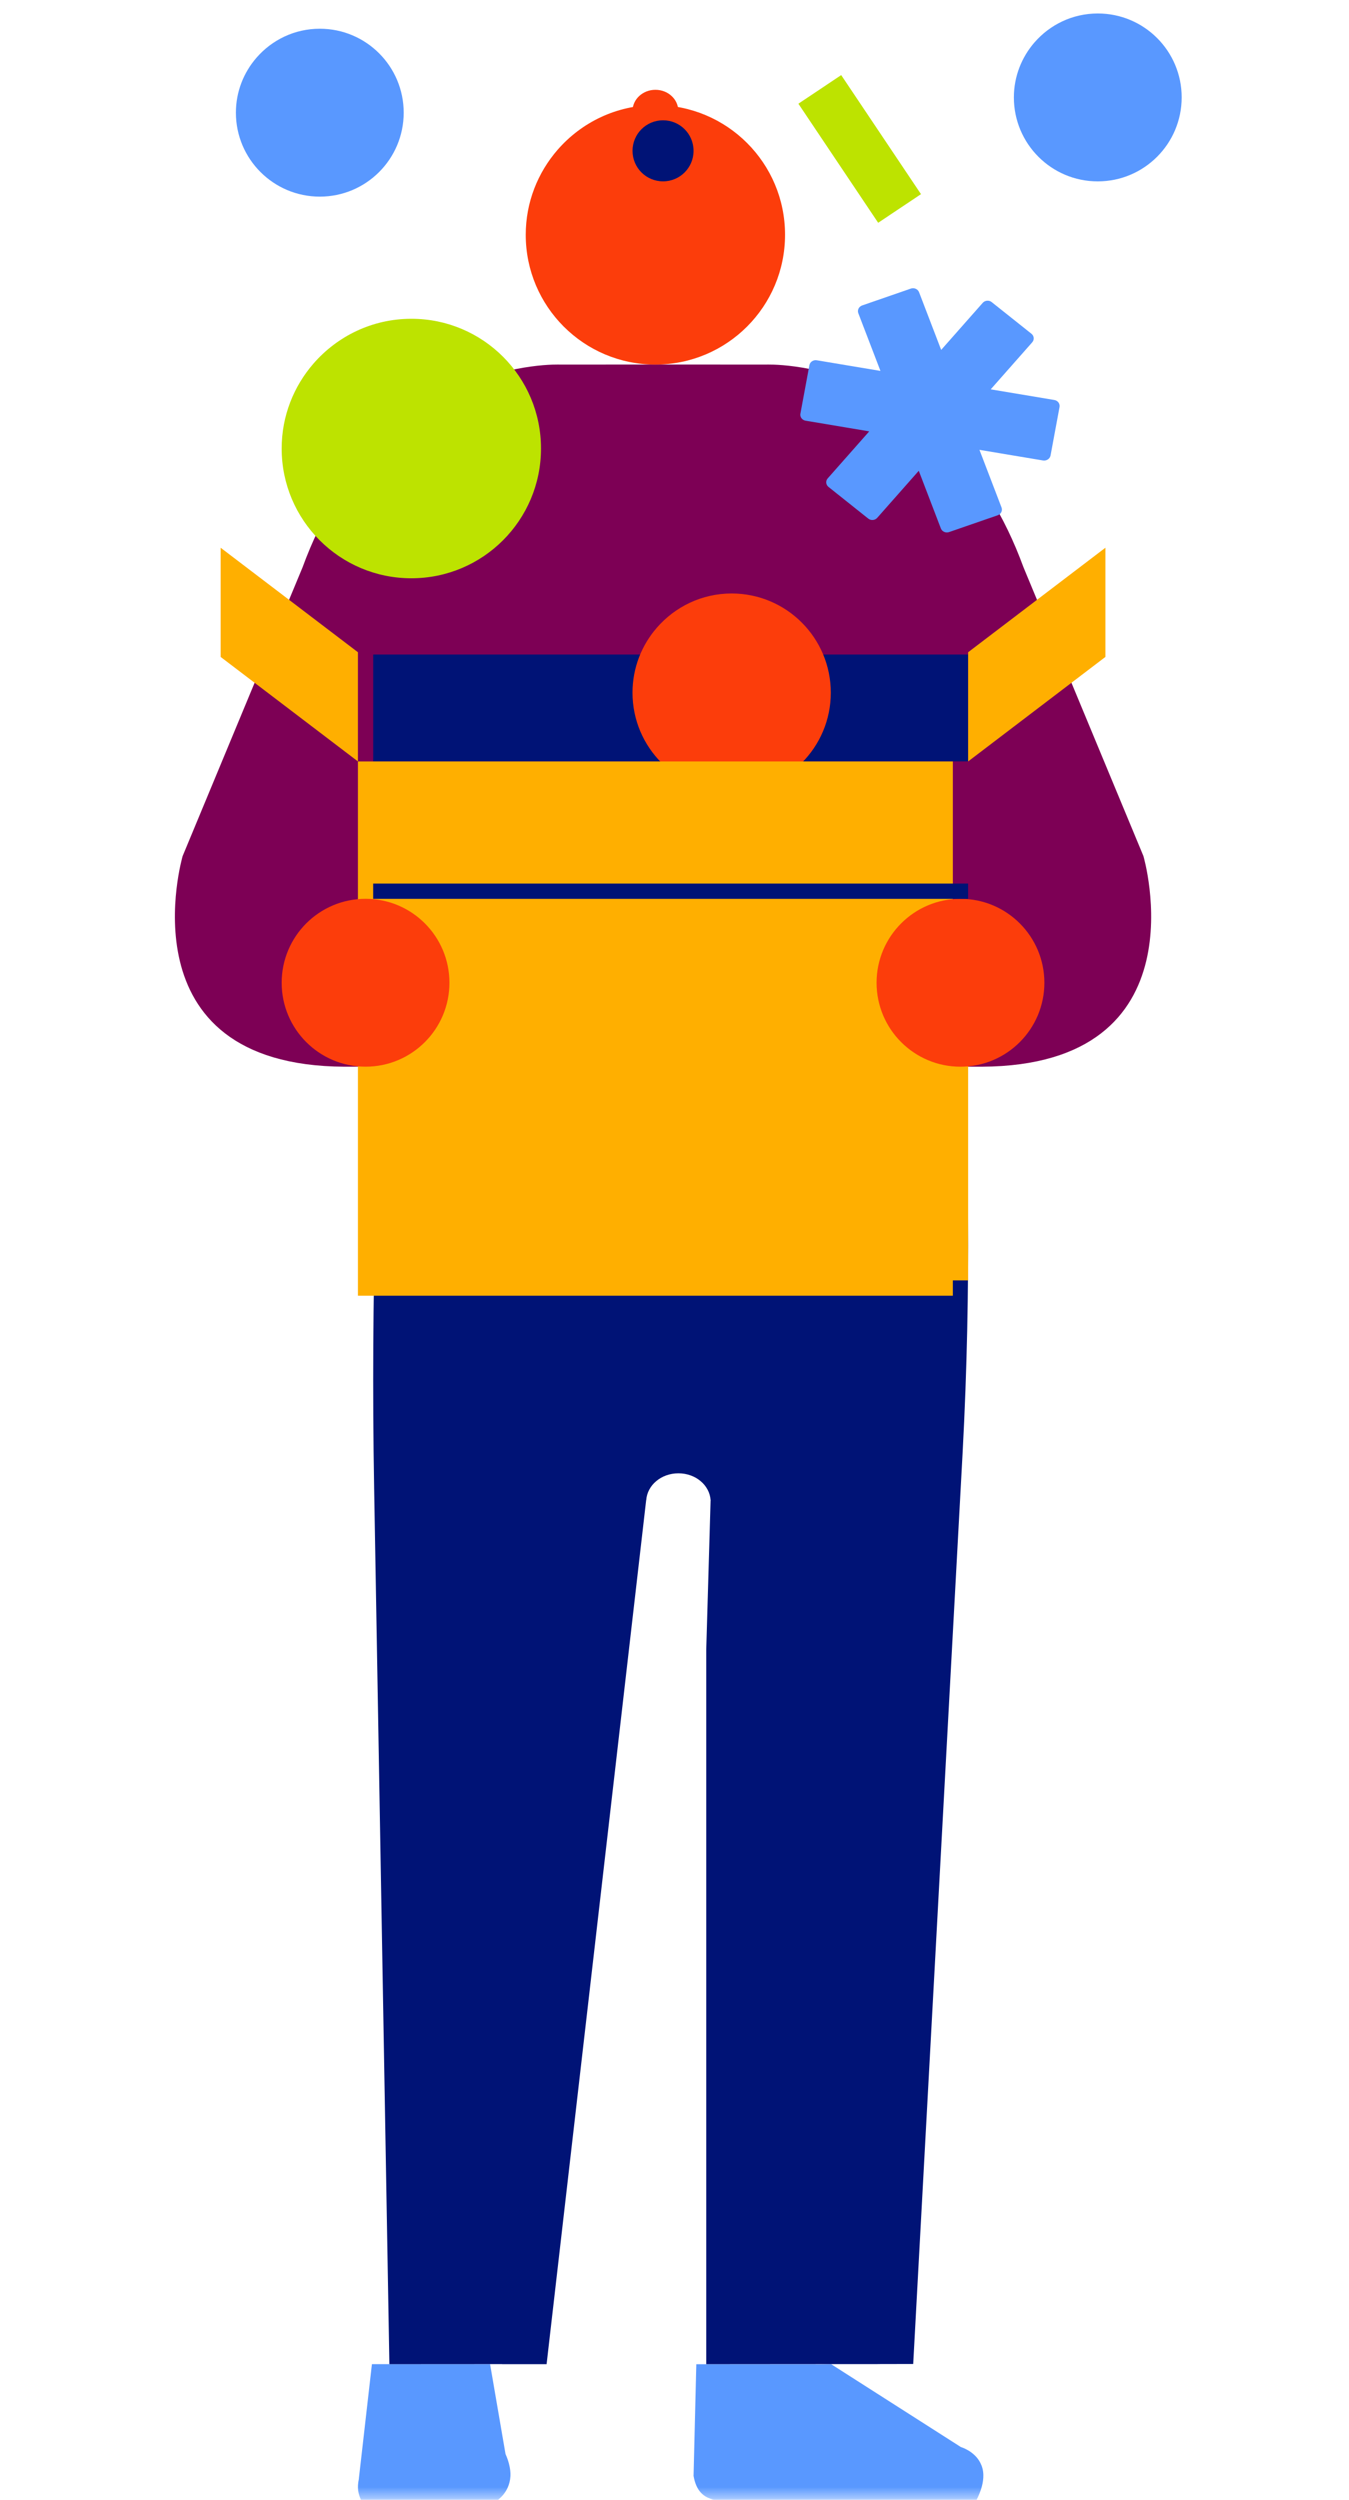
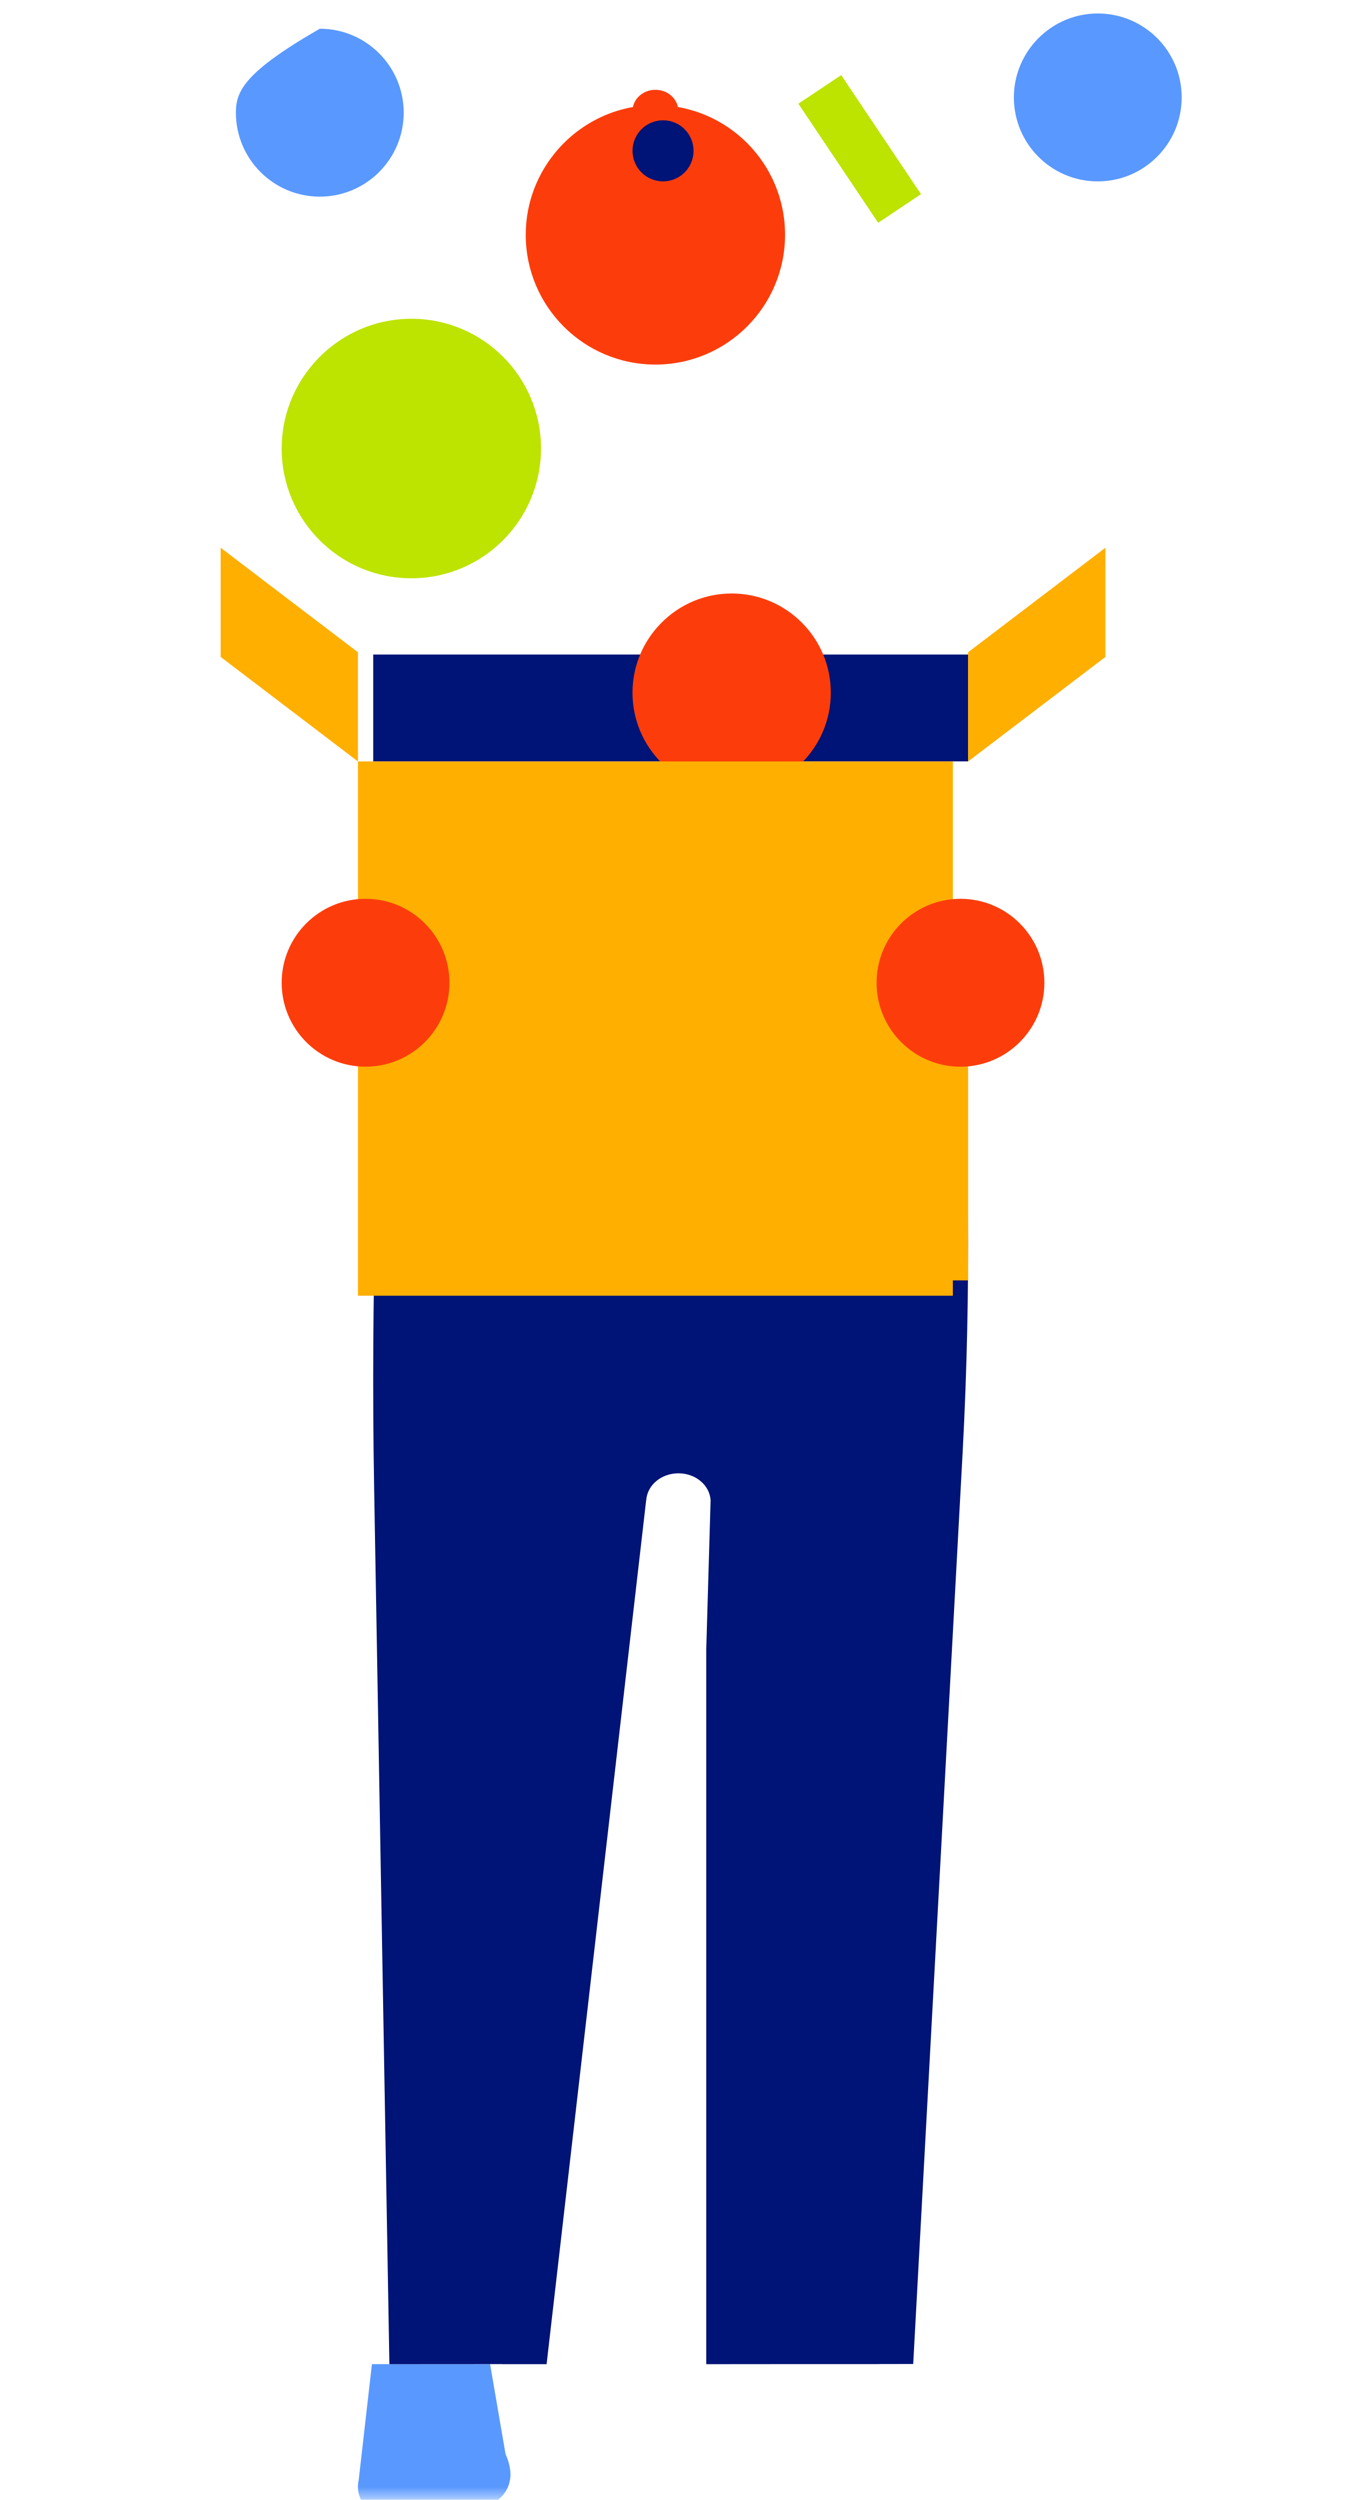
<svg xmlns="http://www.w3.org/2000/svg" width="54" height="100" viewBox="0 0 54 100" fill="none">
  <mask id="mask0_403_18121" style="mask-type:alpha" maskUnits="userSpaceOnUse" x="0" y="0" width="54" height="100">
    <path fill-rule="evenodd" clip-rule="evenodd" d="M0 0H54V100H0V0Z" fill="white" />
  </mask>
  <g mask="url(#mask0_403_18121)">
-     <path d="M45.771 34.245L40.969 22.691C37.874 14.243 30.658 14.585 30.658 14.585L28.082 14.583H27.706C27.687 14.583 27.665 14.583 27.65 14.583H26.541H25.432C25.417 14.583 25.395 14.583 25.375 14.583H25L22.423 14.585C22.423 14.585 15.207 14.243 12.113 22.691L7.311 34.245C7.311 34.245 4.852 42.628 13.789 42.672H16.87H25.002H28.084H36.216H39.298C48.229 42.628 45.771 34.245 45.771 34.245Z" fill="#7D0055" />
    <path d="M38.754 26.184H14.94V28.321V30.458H38.717H38.754V26.184Z" fill="#001376" />
    <path d="M26.238 4.203C24.673 4.203 23.274 4.899 22.321 5.992C21.529 6.903 21.045 8.09 21.045 9.393C21.045 12.261 23.37 14.584 26.235 14.584C29.103 14.584 31.425 12.259 31.425 9.393C31.428 6.526 29.103 4.203 26.238 4.203Z" fill="#FC3D0B" />
    <path d="M43.945 0.539C42.932 0.539 42.027 0.988 41.41 1.697C40.899 2.286 40.585 3.054 40.585 3.897C40.585 5.754 42.089 7.256 43.942 7.256C45.798 7.256 47.302 5.751 47.302 3.897C47.304 2.044 45.8 0.539 43.945 0.539Z" fill="#5998FF" />
    <path d="M16.468 12.752C14.903 12.752 13.504 13.448 12.551 14.541C11.759 15.452 11.275 16.639 11.275 17.942C11.275 20.81 13.6 23.133 16.466 23.133C19.334 23.133 21.656 20.808 21.656 17.942C21.658 15.077 19.336 12.752 16.468 12.752Z" fill="#BDE300" />
-     <path d="M12.802 1.149C11.789 1.149 10.884 1.599 10.268 2.308C9.755 2.898 9.443 3.666 9.443 4.508C9.443 6.362 10.947 7.866 12.802 7.866C14.656 7.866 16.16 6.362 16.16 4.508C16.16 2.653 14.656 1.149 12.802 1.149Z" fill="#5998FF" />
-     <path d="M39.242 98.52C39.312 98.657 39.361 98.816 39.363 99.012C39.368 99.291 39.288 99.634 39.065 100.056H32.904H32.599H30.387C28.932 100.056 27.973 100.267 27.762 99.037C27.762 99.03 27.764 99.02 27.764 99.012L27.776 98.52L27.873 94.577H28.34H28.789H29.255H29.872H30.306H30.785H31.219H32.642C32.642 94.587 32.968 94.579 33.269 94.574L38.462 97.889C38.484 97.897 39.002 98.051 39.242 98.52Z" fill="#5998FF" />
+     <path d="M12.802 1.149C9.755 2.898 9.443 3.666 9.443 4.508C9.443 6.362 10.947 7.866 12.802 7.866C14.656 7.866 16.16 6.362 16.16 4.508C16.16 2.653 14.656 1.149 12.802 1.149Z" fill="#5998FF" />
    <path d="M17.398 94.574H18.796H19.618L20.236 98.169C20.297 98.308 20.346 98.443 20.376 98.567C20.422 98.745 20.44 98.908 20.433 99.052C20.394 99.763 19.835 100.07 19.835 100.07H14.48C14.329 99.753 14.289 99.523 14.368 99.153H14.365L14.888 94.574H14.899H14.911H16.287H17.398V94.574Z" fill="#5998FF" />
    <path d="M38.751 48.778C38.768 51.543 38.716 54.731 38.531 58.152C38.531 58.152 38.531 58.152 38.531 58.154L36.555 94.567L35.131 94.57V94.572H34.214H33.711H33.506H33.401H31.655V94.57V94.572L28.271 94.575V65.984L28.445 60.01C28.445 60.01 28.449 60.02 28.454 60.027L28.452 60.01H28.445C28.405 59.412 27.847 58.937 27.157 58.937C26.466 58.937 25.91 59.412 25.869 60.01H25.866L21.88 94.575H20.1V94.572L15.587 94.575L14.977 59.547C14.906 55.528 14.943 51.872 15.021 48.781H38.751V48.778Z" fill="#001376" />
    <rect x="14.94" y="37.786" width="23.814" height="13.434" fill="#FFAF00" />
    <path d="M26.236 7.256C25.732 7.256 25.32 6.876 25.32 6.41V4.437C25.32 3.971 25.732 3.592 26.236 3.592C26.741 3.592 27.152 3.971 27.152 4.437V6.41C27.152 6.876 26.741 7.256 26.236 7.256Z" fill="#FC3D0B" />
    <path d="M29.288 23.741C28.092 23.741 27.022 24.273 26.294 25.11C25.688 25.806 25.319 26.713 25.319 27.71C25.319 29.902 27.097 31.68 29.288 31.68C31.48 31.68 33.257 29.902 33.257 27.71C33.257 25.519 31.48 23.741 29.288 23.741Z" fill="#FC3D0B" />
    <rect x="14.328" y="30.461" width="23.814" height="21.372" fill="#FFAF00" />
    <circle cx="14.633" cy="39.313" r="3.358" fill="#FC3D0B" />
    <path d="M41.806 39.313C41.806 37.459 40.302 35.955 38.447 35.955C36.593 35.955 35.089 37.459 35.089 39.313C35.089 41.168 36.593 42.672 38.447 42.672C40.302 42.672 41.806 41.168 41.806 39.313Z" fill="#FC3D0B" />
    <path d="M27.763 6.034C27.763 5.358 27.217 4.812 26.542 4.812C25.866 4.812 25.32 5.358 25.32 6.034C25.32 6.709 25.866 7.255 26.542 7.255C27.217 7.255 27.763 6.709 27.763 6.034Z" fill="#001376" />
    <path d="M38.754 30.46L44.249 26.279V21.911L38.754 26.092" fill="#FFAF00" />
    <path d="M14.328 30.46L8.832 26.279V21.911L14.328 26.092" fill="#FFAF00" />
-     <rect x="14.938" y="35.346" width="23.814" height="0.611" fill="#001376" />
-     <path d="M42.053 18.222L42.413 16.282C42.437 16.151 42.344 16.024 42.206 16.001L39.658 15.575L41.32 13.693C41.411 13.59 41.397 13.438 41.288 13.351L39.697 12.085C39.589 11.998 39.429 12.013 39.337 12.116L37.675 13.997L36.79 11.69C36.741 11.563 36.595 11.5 36.462 11.544L34.511 12.219C34.378 12.265 34.311 12.403 34.358 12.53L35.244 14.838L32.696 14.412C32.558 14.388 32.425 14.477 32.4 14.608L32.04 16.549C32.015 16.68 32.109 16.806 32.247 16.829L34.795 17.256L33.133 19.137C33.041 19.24 33.056 19.392 33.165 19.479L34.755 20.745C34.864 20.832 35.024 20.818 35.115 20.715L36.778 18.833L37.663 21.141C37.712 21.267 37.858 21.331 37.988 21.286L39.939 20.612C40.072 20.565 40.139 20.427 40.092 20.303L39.207 17.995L41.754 18.421C41.895 18.442 42.028 18.353 42.053 18.222Z" fill="#5998FF" />
    <path d="M33.673 3.004L36.867 7.767L35.153 8.912L31.959 4.149L33.673 3.004Z" fill="#BDE300" />
  </g>
</svg>